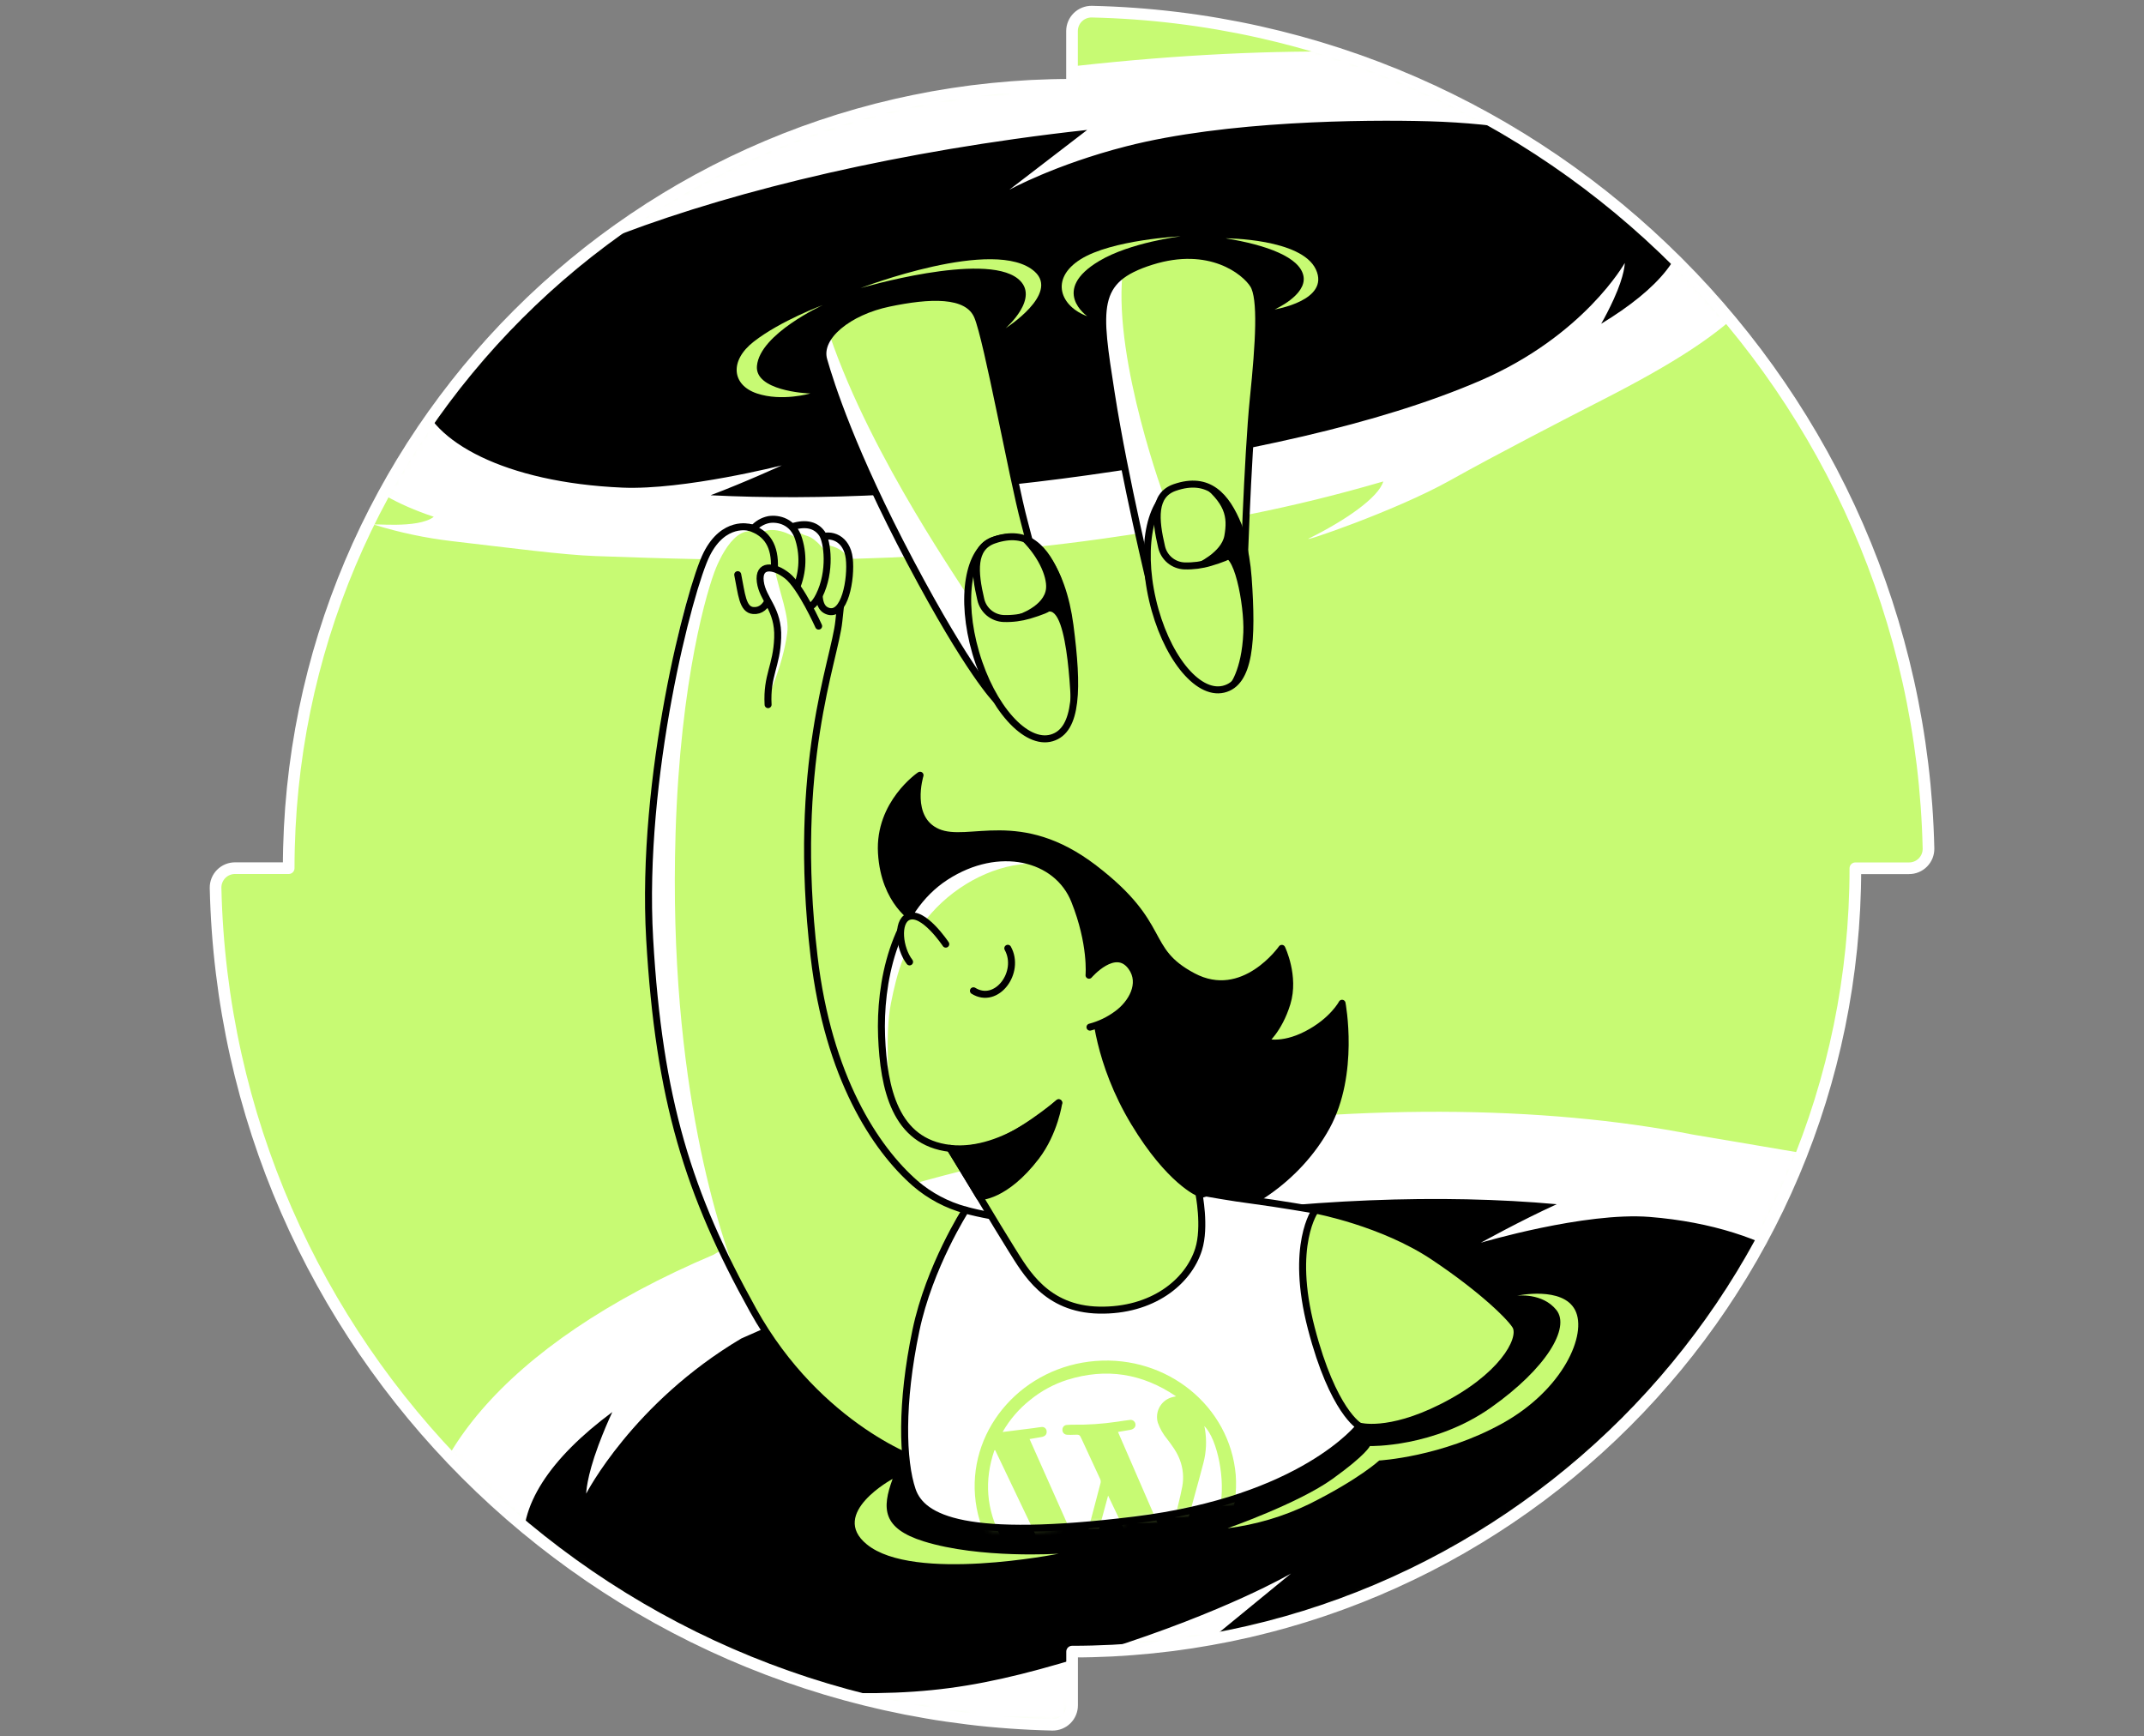
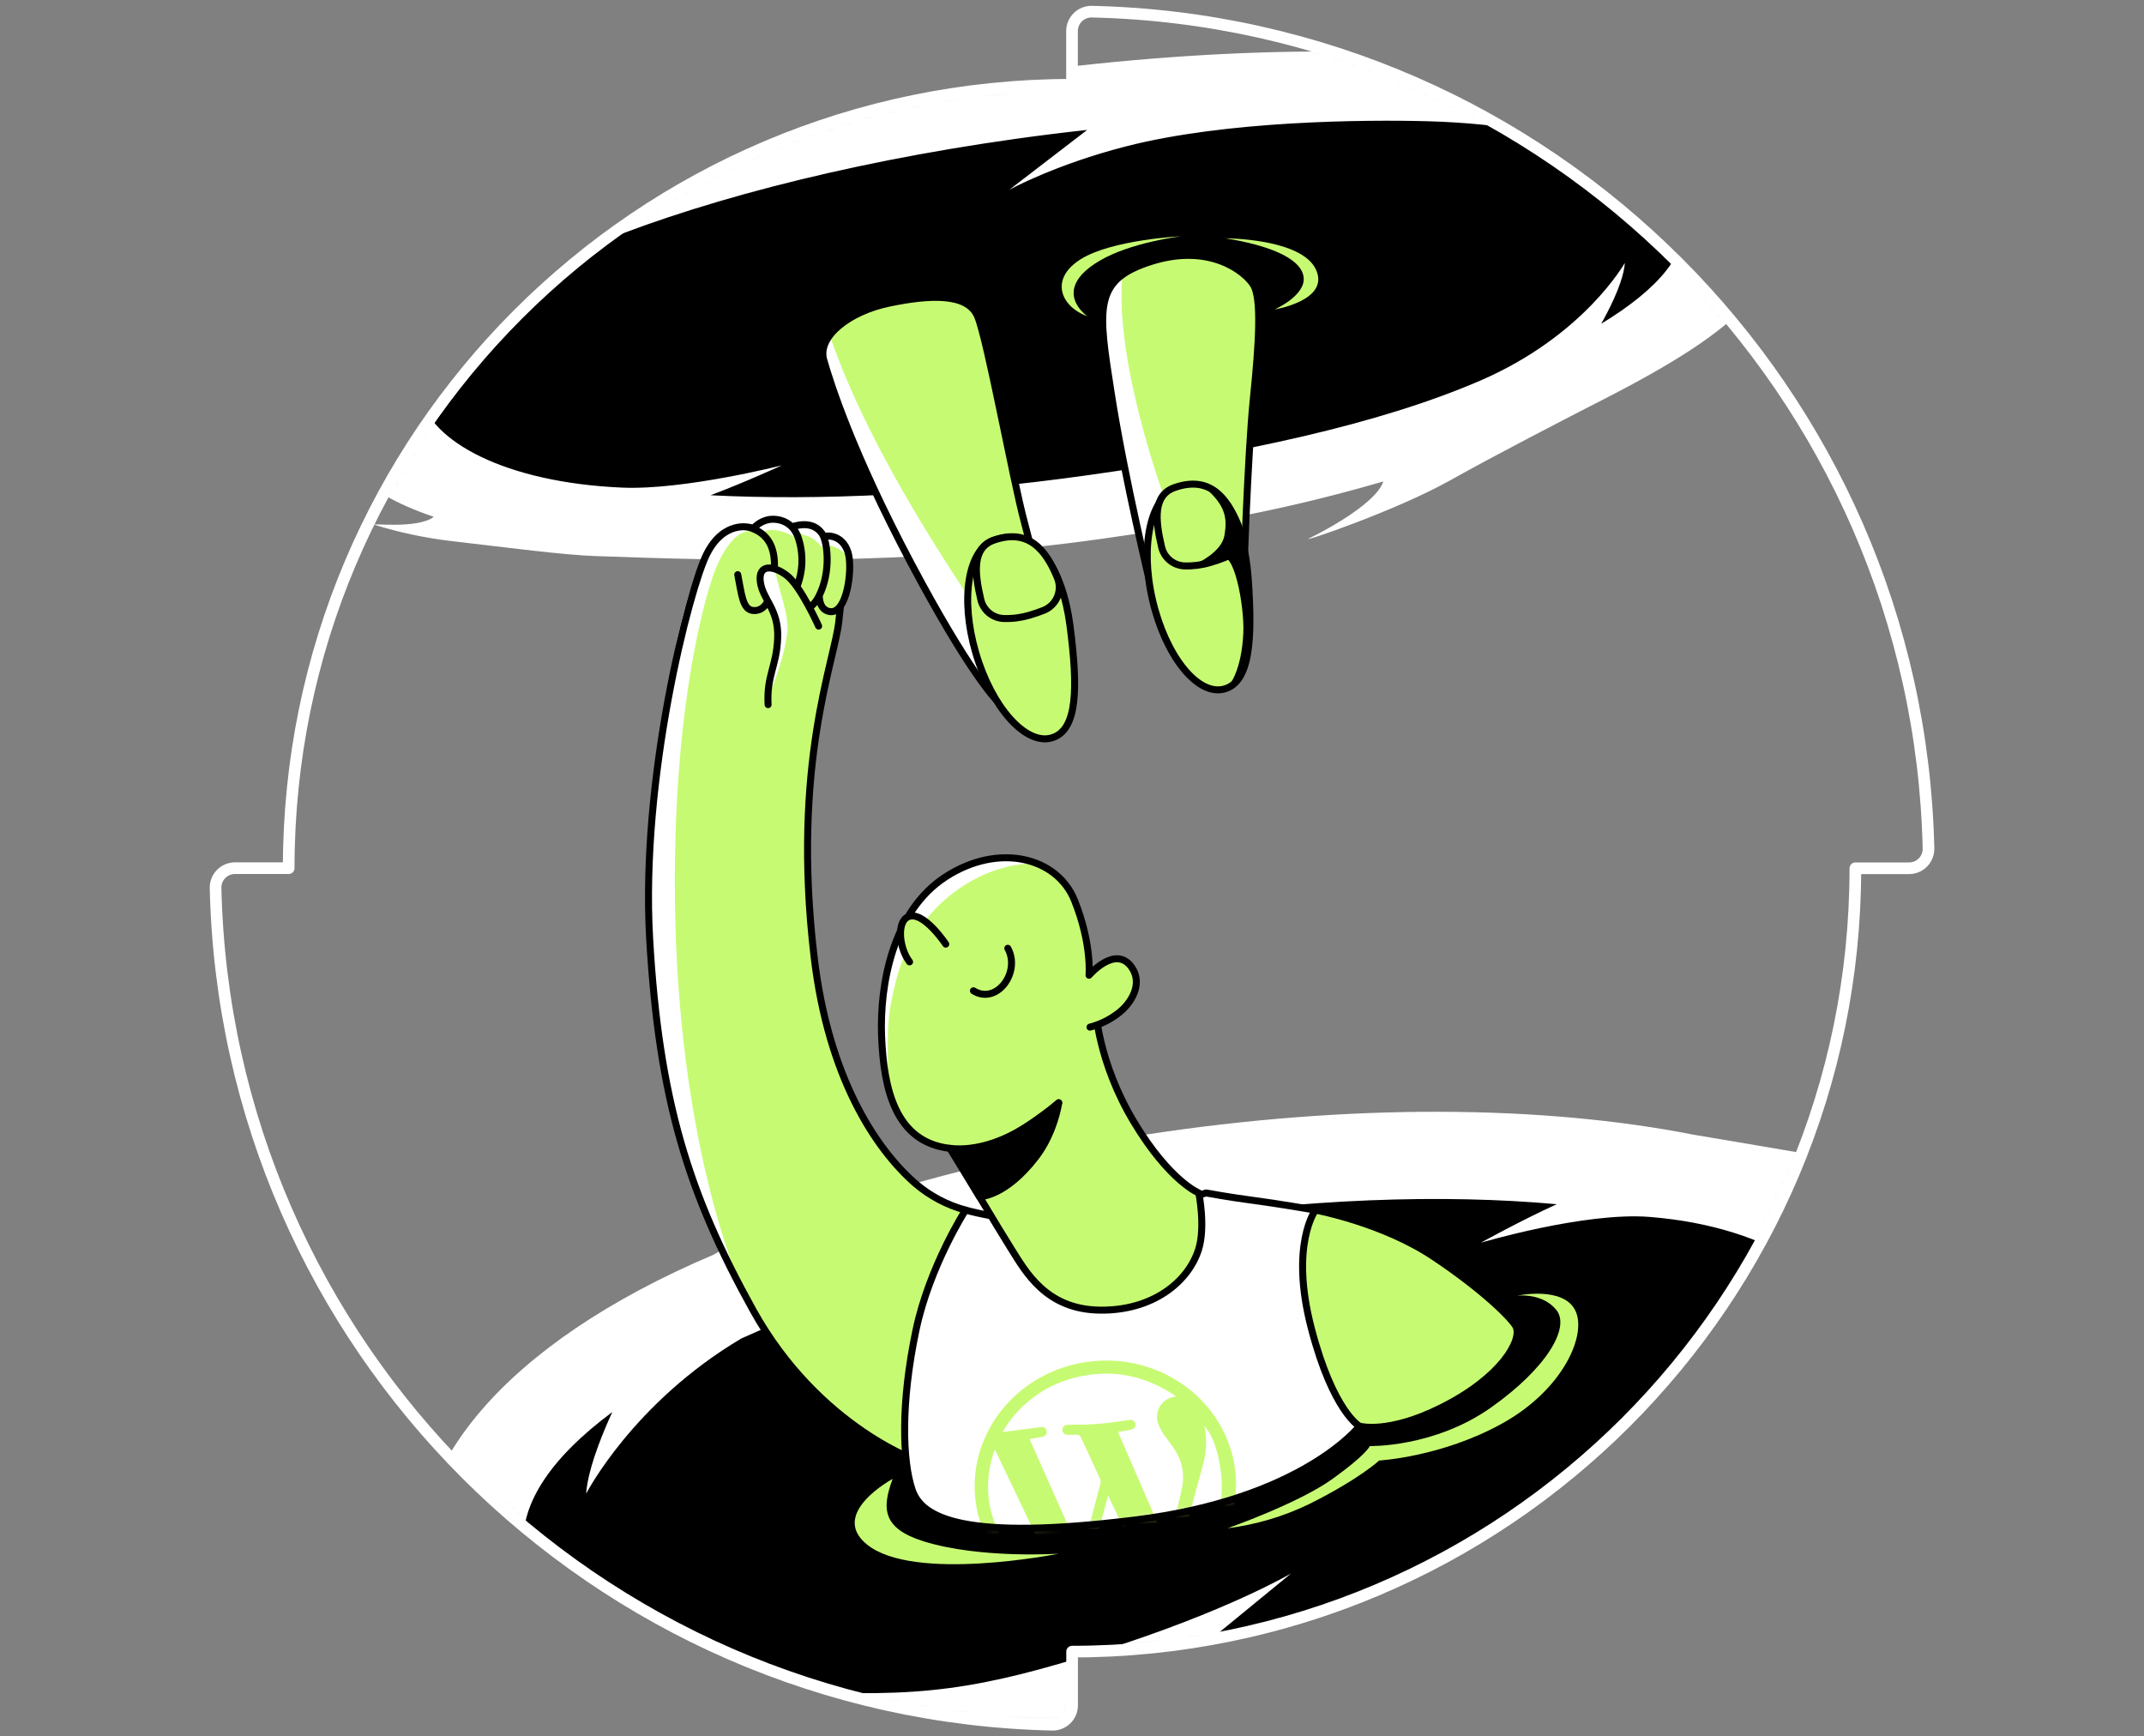
<svg xmlns="http://www.w3.org/2000/svg" width="368" height="298" viewBox="0 0 368 298" fill="none">
  <rect x="0" y="0" width="368" height="298" fill="#808080" stroke="none" />
-   <path d="M184.002 5.34V14.549C109.75 14.549 49.559 74.757 49.552 148.995H40.344C39.901 148.993 39.462 149.08 39.053 149.25C38.645 149.42 38.274 149.67 37.962 149.985C37.651 150.299 37.406 150.673 37.241 151.084C37.075 151.495 36.994 151.934 37 152.377C38.771 230.886 102.111 294.225 180.634 296C181.076 296.006 181.515 295.925 181.926 295.76C182.336 295.595 182.71 295.35 183.025 295.039C183.34 294.728 183.589 294.357 183.76 293.949C183.93 293.541 184.017 293.102 184.016 292.66V283.451C258.264 283.451 318.458 223.243 318.458 149.012H327.667C328.11 149.014 328.549 148.927 328.958 148.757C329.367 148.587 329.738 148.337 330.049 148.021C330.361 147.706 330.606 147.332 330.771 146.921C330.936 146.51 331.017 146.07 331.01 145.627C329.239 67.121 265.917 3.775 187.395 2C186.952 1.993 186.512 2.075 186.1 2.239C185.689 2.404 185.314 2.649 184.999 2.96C184.683 3.27 184.432 3.641 184.261 4.05C184.09 4.458 184.002 4.897 184.002 5.34" fill="#C7FA73" />
  <mask id="mask0" style="mask-type:alpha" maskUnits="userSpaceOnUse" x="37" y="2" width="295" height="294">
    <path d="M184.002 5.34V14.549C109.75 14.549 49.559 74.757 49.552 148.995H40.344C39.901 148.993 39.462 149.08 39.053 149.25C38.645 149.42 38.274 149.67 37.962 149.985C37.651 150.299 37.406 150.673 37.241 151.084C37.075 151.495 36.994 151.934 37 152.377C38.771 230.886 102.111 294.225 180.634 296C181.076 296.006 181.515 295.925 181.926 295.76C182.336 295.595 182.71 295.35 183.025 295.039C183.34 294.728 183.589 294.357 183.76 293.949C183.93 293.541 184.017 293.102 184.016 292.66V283.451C258.264 283.451 318.458 223.243 318.458 149.012H327.667C328.11 149.014 328.549 148.927 328.958 148.757C329.367 148.587 329.738 148.337 330.049 148.021C330.361 147.706 330.606 147.332 330.771 146.921C330.936 146.51 331.017 146.07 331.01 145.627C329.239 67.121 265.917 3.775 187.395 2C186.952 1.993 186.512 2.075 186.1 2.239C185.689 2.404 185.314 2.649 184.999 2.96C184.683 3.27 184.432 3.641 184.261 4.05C184.09 4.458 184.002 4.897 184.002 5.34" fill="#6EDBFF" />
  </mask>
  <g mask="url(#mask0)">
    <path d="M184.543 85.933C252.219 77.491 305.312 56.463 303.129 38.965C300.947 21.467 244.315 14.125 176.639 22.567C108.963 31.008 55.87 52.036 58.052 69.534C60.235 87.032 116.867 94.374 184.543 85.933Z" fill="black" stroke="black" stroke-width="1.2" stroke-linecap="round" stroke-linejoin="round" />
    <path d="M55.315 70.734C56.947 78.214 61.52 84.352 74.457 88.694C71.684 90.855 63.308 89.707 64.328 90.082C68.617 91.401 73.016 92.33 77.471 92.859C87.615 94.035 96.596 95.236 102.231 95.434C124.526 96.227 155.615 97.18 189.13 92.469C208.255 89.774 221.604 87.235 237.428 82.627C236.603 85.418 230.848 89.356 224.696 92.399C222.826 93.327 239.394 87.763 248.9 82.443C256.776 78.03 268.871 71.786 275.144 68.581C298.912 56.436 308.294 47.752 305.223 33.674C300.435 11.715 242.914 2.946 171.79 12.948C100.666 22.95 50.526 48.776 55.315 70.734ZM174.166 23.853C178.36 23.262 182.507 22.744 186.608 22.298L173.239 32.569C173.239 32.569 181.098 28.234 193.323 25.107C210.394 20.729 234.106 20.502 245.266 20.814C270.192 21.547 286.831 28.606 288.765 37.46C290.026 43.236 284.823 49.502 274.832 55.565C275.459 54.467 276.206 53.05 276.982 51.354C278.919 47.104 278.877 45.131 278.877 45.131C278.877 45.131 271.906 57.612 254.085 65.319C236.606 72.87 212.859 77.878 186.75 81.55C162.989 84.89 140.577 85.942 121.966 84.996C127.795 82.801 134.199 79.865 134.199 79.865C134.199 79.865 117.397 84.136 106.839 83.686C86.676 82.825 73.845 75.707 72.13 67.933C68.67 51.999 114.347 32.264 174.166 23.853Z" fill="white" />
    <path d="M170.933 120.038C170.933 120.038 166.354 115.487 156.309 96.528C146.265 77.57 142.539 65.8 141.392 61.784C140.244 57.768 145.695 53.465 152.58 52.03C159.465 50.596 166.067 50.214 167.788 54.276C169.509 58.338 173.809 82.156 175.821 89.615C177.832 97.074 179.33 104.536 180.588 109.413C181.845 114.29 174.043 123.126 170.933 120.038Z" fill="#C7FA73" />
    <path d="M142.422 57.559C149.711 79.001 166.084 101.759 166.084 102.337C166.084 102.914 166.566 111.333 168.748 115.685C170.93 120.038 168.748 117.5 168.748 117.5C168.748 117.5 153.09 92.991 148.5 80C143.91 67.009 140.093 61.721 141 60C141.907 58.279 142.422 57.559 142.422 57.559Z" fill="white" />
    <path d="M170.933 120.038C170.933 120.038 166.354 115.487 156.309 96.528C146.265 77.57 142.539 65.8 141.392 61.784C140.244 57.768 145.695 53.465 152.58 52.03C159.465 50.596 166.067 50.214 167.788 54.276C169.509 58.338 173.809 82.156 175.821 89.615C177.832 97.074 179.33 104.536 180.588 109.413C181.845 114.29 174.043 123.126 170.933 120.038Z" stroke="black" stroke-width="1.2" stroke-linecap="round" stroke-linejoin="round" />
    <path d="M197.627 101.094C197.627 101.094 193.022 82.156 190.741 67.525C188.461 52.895 187.586 48.014 197.627 44.859C207.667 41.703 213.695 46.58 215.13 48.875C216.564 51.17 216.125 58.721 215.13 68.386C214.134 78.051 213.398 101.094 213.398 101.094C213.398 101.094 202.503 114.297 197.627 101.094Z" fill="#C7FA73" />
    <path d="M192.651 47.154C191.206 62.234 200.017 85.854 200.017 85.854L197.255 99.886C197.255 99.886 195.381 91.828 192.445 75.391C189.509 58.955 187.384 53.674 190.019 50.412L192.651 47.154Z" fill="white" />
    <path d="M197.627 101.094C197.627 101.094 193.022 82.156 190.741 67.525C188.461 52.895 187.586 48.014 197.627 44.859C207.667 41.703 213.695 46.58 215.13 48.875C216.564 51.17 216.125 58.721 215.13 68.386C214.134 78.051 213.398 101.094 213.398 101.094C213.398 101.094 202.503 114.297 197.627 101.094Z" stroke="black" stroke-width="1.2" stroke-linecap="round" stroke-linejoin="round" />
    <path d="M183.648 107.309C185.047 118.023 184.986 125.329 180.52 126.636C176.054 127.943 170.217 121.402 167.48 112.034C164.742 102.666 166.212 94.233 170.607 92.707C177.829 90.189 182.373 97.63 183.648 107.309Z" fill="#C7FA73" stroke="black" stroke-width="1.2" stroke-linecap="round" stroke-linejoin="round" />
    <path d="M214.237 99.163C215.013 109.937 214.528 117.226 209.987 118.288C205.447 119.351 200.01 112.452 197.814 102.939C195.619 93.426 197.584 85.099 202.065 83.814C209.431 81.735 213.536 89.427 214.237 99.163Z" fill="#C7FA73" stroke="black" stroke-width="1.2" stroke-linecap="round" stroke-linejoin="round" />
    <path d="M181.494 99.177C181.708 99.696 181.817 100.251 181.815 100.811C181.814 101.372 181.701 101.926 181.484 102.443C181.267 102.96 180.95 103.429 180.551 103.823C180.153 104.217 179.68 104.528 179.16 104.738C178.452 105.021 177.634 105.308 176.681 105.588C175.257 106.006 173.776 106.196 172.293 106.151C171.37 106.119 170.484 105.783 169.771 105.196C169.058 104.609 168.559 103.803 168.351 102.903C167.235 98.179 166.892 93.985 170.596 92.696C176.476 90.66 179.486 94.258 181.494 99.177Z" fill="#C7FA73" stroke="black" stroke-width="1.2" stroke-linecap="round" stroke-linejoin="round" />
    <path d="M212.523 90.139C212.737 90.657 212.846 91.213 212.844 91.773C212.843 92.334 212.73 92.888 212.513 93.405C212.296 93.922 211.979 94.391 211.58 94.784C211.181 95.178 210.709 95.489 210.189 95.7C209.481 95.983 208.663 96.27 207.71 96.549C206.287 96.971 204.806 97.165 203.322 97.123C202.399 97.091 201.513 96.755 200.8 96.168C200.087 95.581 199.588 94.775 199.38 93.876C198.264 89.151 197.921 84.958 201.625 83.668C207.504 81.625 210.515 85.22 212.523 90.139Z" fill="#C7FA73" stroke="black" stroke-width="1.2" stroke-linecap="round" stroke-linejoin="round" />
-     <path d="M139.093 67.525C138.236 67.525 129.53 66.998 129.924 62.79C130.434 57.279 141.236 52.356 141.236 52.356C141.236 52.356 134.039 55.002 129.378 58.629C125.146 61.919 125.628 66.094 129.924 67.525C134.22 68.956 139.093 67.525 139.093 67.525Z" fill="#C7FA73" />
-     <path d="M147.703 49.449C147.703 49.449 168.89 43.169 174.701 47.823C178.711 51.032 172.615 56.323 172.615 56.323C172.615 56.323 181.824 50.462 177.616 46.63C170.898 40.513 147.703 49.449 147.703 49.449Z" fill="#C7FA73" />
    <path d="M186.63 54.276C182.026 52.604 180.124 47.858 185.482 44.494C190.841 41.129 202.652 40.552 202.652 40.552C202.652 40.552 194 41.614 188.698 44.774C180.163 49.838 186.63 54.276 186.63 54.276Z" fill="#C7FA73" />
    <path d="M210.359 40.899C217.442 42.046 223.162 44.164 223.736 47.416C224.31 50.667 218.777 53.107 218.777 53.107C218.777 53.107 228.34 51.577 225.861 46.243C223.382 40.91 210.359 40.899 210.359 40.899Z" fill="#C7FA73" />
-     <path d="M174.701 92.091C178.211 95.26 179.713 98.947 179.55 100.945C179.295 104.037 174.701 105.506 174.701 105.506C176.399 105.78 178.139 105.611 179.752 105.014C183.549 103.598 183.874 122.641 183.874 122.641C183.874 122.641 184.229 104.958 182.249 100.768C180.269 96.578 178.3 92.338 176.501 92.211L174.701 92.091Z" fill="black" />
    <path d="M205.73 82.797C210.334 86.392 210.731 88.659 210.157 91.924C209.643 94.835 205.305 96.751 205.305 96.751C205.305 96.751 207.267 98.048 209.484 95.969C211.701 93.89 213.603 103.853 213.408 108.552C213.129 115.221 210.929 117.658 210.929 117.658C210.929 117.658 216.412 114.825 214.244 98.887C212.077 82.95 205.73 82.797 205.73 82.797Z" fill="black" />
    <path d="M211.633 293.572C277.105 283.484 327.089 255.244 323.275 230.497C319.462 205.75 263.295 193.867 197.824 203.956C132.352 214.044 82.368 242.284 86.181 267.031C89.994 291.778 146.161 303.661 211.633 293.572Z" fill="black" stroke="black" stroke-width="1.2" stroke-linecap="round" stroke-linejoin="round" />
    <path d="M336.294 226.622C334.729 216.464 331.038 209.179 317.467 202.96C320.438 200.126 329.26 201.897 328.194 201.359C327.128 200.82 290.691 194.739 290.691 194.739C265.067 189.682 231.899 189.296 196.408 194.764C176.132 197.881 159.603 201.777 142.791 207.578C144.976 205.138 148.383 198.724 149.757 195.89C150.922 193.489 148.114 197.52 138.162 204.915C131.425 209.923 128.751 211.693 122.461 215.341C86.063 230.772 69.368 252.338 72.314 271.459C76.919 301.288 138.431 304.957 213.773 293.347C289.115 281.737 340.877 256.45 336.294 226.622ZM210.766 287.95C206.32 288.637 201.927 289.227 197.588 289.72L221.6 270.043C221.6 270.043 210.564 276.531 189.484 283.204C168.106 289.965 157.991 291.477 135.601 290.142C109.279 288.573 91.858 278.493 90.002 266.444C88.79 258.6 94.418 250.255 105.1 242.336C104.416 243.802 103.595 245.701 102.741 247.974C100.616 253.666 100.616 256.336 100.616 256.336C100.616 256.336 108.624 240.753 127.235 229.714C146.191 221.097 171.043 213.843 198.7 209.583C223.87 205.704 247.575 204.886 267.207 206.668C261.002 209.48 254.173 213.277 254.173 213.277C254.173 213.277 272.016 207.964 283.155 208.849C304.433 210.556 317.839 220.537 319.464 231.088C322.79 252.727 274.127 278.189 210.766 287.95Z" fill="white" />
    <path d="M165.73 207.674C162.542 206.812 159.587 205.246 157.085 203.091C150.249 197.126 142.149 184.844 139.73 164.167C135.835 131.205 143.293 113.362 143.981 106.604C144.668 99.847 145.436 96.688 143.981 95.09C142.525 93.493 128.641 90.514 128.641 90.514C128.641 90.514 124.239 89.268 121.303 95.09C118.367 100.913 109.909 133.443 111.51 161.136C113.111 188.828 118.165 204.872 129.251 224.847C140.51 245.13 158.395 251.307 158.448 250.91C159.95 240.186 165.73 207.674 165.73 207.674Z" fill="#C7FA73" />
    <path d="M132.513 94.109C128.096 87.302 124.317 94.031 122.894 97.477C121.47 100.923 116.77 116.34 115.955 143.024C114.624 186.462 123.981 212.653 126.627 219.549C129.272 226.444 106.474 189.257 112.106 136.942C116.575 95.469 122.621 92.14 125.33 90.405C130.459 87.121 132.513 94.109 132.513 94.109Z" fill="white" />
    <path d="M165.73 207.674C162.542 206.812 159.587 205.246 157.085 203.091C150.249 197.126 142.149 184.844 139.73 164.167C135.835 131.205 143.293 113.362 143.981 106.604C144.668 99.847 145.436 96.688 143.981 95.09C142.525 93.493 128.641 90.514 128.641 90.514C128.641 90.514 124.239 89.268 121.303 95.09C118.367 100.913 109.909 133.443 111.51 161.136C113.111 188.828 118.165 204.872 129.251 224.847C140.51 245.13 158.395 251.307 158.448 250.91C159.95 240.186 165.73 207.674 165.73 207.674Z" stroke="black" stroke-width="1.2" stroke-linecap="round" stroke-linejoin="round" />
    <path d="M225.794 207.674C225.794 207.674 237.272 209.799 246.077 215.678C254.882 221.557 259.666 226.476 260.222 227.688C261.285 230.004 257.743 236.407 247.412 241.568C238.229 246.172 233.355 244.755 233.355 244.755C233.355 244.755 226.863 250.776 222.323 233.492C217.782 216.209 225.794 207.674 225.794 207.674Z" fill="#C7FA73" stroke="black" stroke-width="1.2" stroke-linecap="round" stroke-linejoin="round" />
-     <path d="M157.085 157.86C157.085 157.86 151.797 154.927 151.298 146.388C150.798 137.849 157.917 133.043 157.917 133.043C157.917 133.043 155.605 140.516 160.942 142.829C166.279 145.142 174.999 139.195 187.809 149.02C200.619 158.844 196.051 162.935 204.742 167.56C213.433 172.186 220.014 162.758 220.014 162.758C220.014 162.758 222.326 167.55 220.903 172.182C219.479 176.815 217.007 178.773 217.007 178.773C217.007 178.773 219.84 179.836 224.303 177.527C228.765 175.218 230.352 172.182 230.352 172.182C230.352 172.182 232.665 184.288 227.685 193.362C222.705 202.435 213.164 208.665 204.76 209.731C196.355 210.797 157.085 157.86 157.085 157.86Z" fill="black" stroke="black" stroke-width="1.2" stroke-linecap="round" stroke-linejoin="round" />
    <path d="M165.73 207.674C170.274 208.934 180.637 210.571 186.548 209.735C194.793 208.57 207.012 204.737 207.012 204.737C207.012 204.737 211.262 205.513 215.158 206.016C219.054 206.519 225.783 207.674 225.783 207.674C225.783 207.674 221.342 213.634 225.075 227.957C228.807 242.279 233.344 244.769 233.344 244.769C233.344 244.769 223.647 257.314 194.74 260.873C165.833 264.433 158.261 260.696 156.575 255.713C154.889 250.73 154.581 240.87 157.209 228.336C159.504 217.36 165.73 207.674 165.73 207.674Z" fill="white" />
    <mask id="mask1" style="mask-type:alpha" maskUnits="userSpaceOnUse" x="155" y="204" width="79" height="59">
      <path d="M165.73 207.674C170.274 208.934 180.637 210.571 186.548 209.735C194.793 208.57 207.012 204.737 207.012 204.737C207.012 204.737 211.262 205.513 215.158 206.016C219.054 206.519 225.783 207.674 225.783 207.674C225.783 207.674 221.342 213.634 225.075 227.957C228.807 242.279 233.344 244.769 233.344 244.769C233.344 244.769 223.647 257.314 194.74 260.873C165.833 264.433 158.261 260.696 156.575 255.713C154.889 250.73 154.581 240.87 157.209 228.336C159.504 217.36 165.73 207.674 165.73 207.674Z" fill="white" />
    </mask>
    <g mask="url(#mask1)">
      <path d="M212.105 253.131C212.966 264.936 203.743 275.246 191.415 276.223C179.019 277.204 168.266 268.41 167.352 256.638C166.439 244.865 175.732 234.534 188.05 233.571C200.368 232.607 211.103 241.359 212.105 253.131ZM185.592 266.908C185.64 266.818 185.683 266.725 185.719 266.629C186.782 262.584 187.845 258.538 188.907 254.491C188.953 254.274 188.929 254.047 188.84 253.843C187.777 251.545 186.715 249.257 185.652 246.962C185.298 246.204 185.298 246.207 184.427 246.232C183.996 246.26 183.565 246.26 183.134 246.232C183.024 246.227 182.916 246.199 182.817 246.151C182.718 246.103 182.629 246.036 182.557 245.953C182.485 245.87 182.43 245.773 182.395 245.668C182.361 245.563 182.349 245.453 182.358 245.343C182.357 245.237 182.377 245.131 182.418 245.033C182.458 244.934 182.519 244.845 182.595 244.771C182.671 244.697 182.762 244.639 182.861 244.601C182.961 244.563 183.067 244.545 183.173 244.55C183.477 244.52 183.782 244.506 184.087 244.507C186.636 244.545 189.183 244.377 191.705 244.004C192.435 243.898 193.161 243.778 193.894 243.693C194.105 243.651 194.324 243.692 194.506 243.807C194.688 243.923 194.819 244.103 194.871 244.312C195.016 244.826 194.648 245.283 193.993 245.396L191.893 245.75C194.769 252.359 197.612 258.904 200.51 265.584C200.91 263.852 201.275 262.255 201.646 260.661C202.075 258.812 202.574 256.974 202.929 255.115C203.214 253.57 203.066 251.976 202.5 250.51C202.015 249.204 201.179 248.084 200.333 246.969C199.642 246.14 199.102 245.197 198.739 244.181C198.476 243.306 198.566 242.362 198.988 241.552C199.411 240.742 200.134 240.128 201.002 239.843C201.239 239.768 201.484 239.726 201.863 239.637C196.068 235.706 189.888 234.718 183.198 236.804C180.874 237.543 178.711 238.715 176.823 240.257C174.906 241.771 173.299 243.64 172.088 245.761L177.524 245.077C177.938 245.024 178.346 244.936 178.76 244.904C178.869 244.887 178.98 244.894 179.086 244.924C179.193 244.954 179.291 245.006 179.375 245.077C179.459 245.148 179.527 245.237 179.575 245.336C179.622 245.436 179.647 245.545 179.649 245.655C179.692 246.172 179.383 246.515 178.778 246.618C178.108 246.735 177.439 246.845 176.717 246.972L185.592 266.908ZM197.687 272.384L190.196 256.673C188.645 262.414 187.126 268.049 185.592 273.673C188.96 274.491 193.919 274.18 197.687 272.398V272.384ZM170.816 248.881L170.678 248.906C168.907 254.066 169.286 259.085 171.875 263.884C174.11 268.028 177.574 270.935 182.167 272.65C178.382 264.728 174.599 256.805 170.816 248.881ZM201.253 270.429C205.578 267.472 208.301 263.537 209.399 258.582C210.384 254.194 209.01 247.022 206.708 244.737C206.747 244.911 206.793 245.092 206.821 245.269C207.145 247.207 207.053 249.191 206.552 251.091C205.649 254.562 204.66 258.012 203.718 261.472C202.901 264.459 202.08 267.444 201.253 270.429Z" fill="#C7FA73" />
    </g>
    <path d="M165.73 207.674C170.274 208.934 180.637 210.571 186.548 209.735C194.793 208.57 207.012 204.737 207.012 204.737C207.012 204.737 211.262 205.513 215.158 206.016C219.054 206.519 225.783 207.674 225.783 207.674C225.783 207.674 221.342 213.634 225.075 227.957C228.807 242.279 233.344 244.769 233.344 244.769C233.344 244.769 223.647 257.314 194.74 260.873C165.833 264.433 158.261 260.696 156.575 255.713C154.889 250.73 154.581 240.87 157.209 228.336C159.504 217.36 165.73 207.674 165.73 207.674Z" stroke="black" stroke-width="1.2" stroke-linecap="round" stroke-linejoin="round" />
    <path d="M162.334 195.841C165.472 200.856 171.188 210.574 173.621 214.417C176.054 218.26 179.525 224.663 188.641 224.844C197.758 225.024 203.963 220.038 205.73 214.413C206.948 210.539 205.765 204.738 205.765 204.738C205.765 204.738 200.782 202.751 194.68 192.636C188.45 182.315 187.972 173.1 187.972 172.193C187.972 171.286 162.334 195.841 162.334 195.841Z" fill="#C7FA73" stroke="black" stroke-width="1.2" stroke-linecap="round" stroke-linejoin="round" />
    <path d="M181.714 189.257C181.714 189.257 172.506 198.154 163.063 197.084C153.621 196.014 151.673 186.763 151.319 177.867C150.965 168.97 153.246 156.337 162.334 150.465C171.422 144.593 181.459 147.086 184.445 154.559C187.43 162.032 186.924 167.369 186.924 167.369C186.924 167.369 191.429 162.103 194.202 165.953C196.263 168.807 194.202 172.278 191.723 174.056C190.332 175.085 188.757 175.839 187.083 176.277" fill="#C7FA73" />
    <path d="M177.5 148.189C171.175 148.186 164.457 151.545 159.883 156.698C155.279 161.872 153.986 166.852 152.92 172.193C151.854 177.534 152.658 185.758 152.541 187.893C152.424 190.029 148 167 157.085 155.497C169 143 177.5 148.189 177.5 148.189Z" fill="white" />
    <path d="M181.714 189.257C181.714 189.257 172.506 198.154 163.063 197.084C153.621 196.014 151.673 186.763 151.319 177.867C150.965 168.97 153.246 156.337 162.334 150.465C171.422 144.593 181.459 147.086 184.445 154.559C187.43 162.032 186.924 167.369 186.924 167.369C186.924 167.369 191.429 162.103 194.202 165.953C196.263 168.807 194.202 172.278 191.723 174.056C190.332 175.085 188.757 175.839 187.083 176.277" stroke="black" stroke-width="1.2" stroke-linecap="round" stroke-linejoin="round" />
    <path d="M162.333 162.032C162.333 162.032 158.438 156.16 155.849 157.35C153.876 158.256 154.343 162.769 156.121 165.081" fill="#C7FA73" />
    <path d="M162.333 162.032C162.333 162.032 158.438 156.16 155.849 157.35C153.876 158.256 154.343 162.769 156.121 165.081" stroke="black" stroke-width="1.2" stroke-linecap="round" stroke-linejoin="round" />
    <path d="M140.51 92.338C142.663 91.35 145.369 92.42 145.769 95.841C146.169 99.262 144.997 106.059 141.976 104.837C140.51 104.242 140.51 102.358 140.51 99.411V92.338Z" fill="#C7FA73" />
    <path d="M141.976 93.571C145.259 94.028 145.847 96.454 145.847 96.454C145.847 96.454 145.16 93.511 143.97 92.473C142.78 91.435 141.087 91.57 141.087 91.57L141.976 93.571Z" fill="white" />
    <path d="M140.51 92.338C142.663 91.35 145.369 92.42 145.769 95.841C146.169 99.262 144.997 106.059 141.976 104.837C140.51 104.242 140.51 102.358 140.51 99.411V92.338Z" stroke="black" stroke-width="1.2" stroke-linecap="round" stroke-linejoin="round" />
    <path d="M167.083 170.04C171.068 172.519 175.25 166.852 172.98 162.744Z" fill="#C7FA73" />
    <path d="M167.083 170.04C171.068 172.519 175.25 166.852 172.98 162.744" stroke="black" stroke-width="1.2" stroke-linecap="round" stroke-linejoin="round" />
    <path d="M135.884 90.43C138.505 89.569 140.152 90.235 141.087 91.57C142.022 92.905 142.688 98.065 140.588 102.252C138.845 105.719 136.94 104.232 135.884 102.56C134.167 99.822 135.884 90.43 135.884 90.43Z" fill="#C7FA73" />
    <path d="M135.885 90.429C138.087 90.043 138.718 89.147 140.51 90.918C141.976 92.381 141.976 95.09 141.976 95.09C141.976 95.09 140.326 92.516 138.548 91.977C137.543 91.696 136.627 91.163 135.885 90.429V90.429Z" fill="white" />
    <path d="M135.884 90.43C138.505 89.569 140.152 90.235 141.087 91.57C142.022 92.905 142.688 98.065 140.588 102.252C138.845 105.719 136.94 104.232 135.884 102.56C134.167 99.822 135.884 90.43 135.884 90.43Z" stroke="black" stroke-width="1.2" stroke-linecap="round" stroke-linejoin="round" />
    <path d="M132.038 101.501C133.179 104.915 135.074 104.164 136.395 101.568C137.764 98.766 138.017 95.547 137.103 92.565C136.189 89.438 133.561 88.917 131.967 89.169C130.907 89.379 129.949 89.943 129.251 90.769L132.038 101.501Z" fill="#C7FA73" />
    <path d="M130.877 91.311C133.43 90.043 137.089 92.565 137.089 92.565C137.089 92.565 137.949 91.042 135.105 89.526C132.261 88.01 129.145 89.526 129.145 89.526L130.877 91.311Z" fill="white" />
    <path d="M132.038 101.501C133.179 104.915 135.074 104.164 136.395 101.568C137.764 98.766 138.017 95.547 137.103 92.565C136.189 89.438 133.561 88.917 131.967 89.169C130.907 89.379 129.949 89.943 129.251 90.769L132.038 101.501Z" stroke="black" stroke-width="1.2" stroke-linecap="round" stroke-linejoin="round" />
    <path d="M126.626 98.625C127.292 101.89 127.427 104.646 129.297 104.78C131.832 104.972 132.768 101.593 132.923 97.474C133.061 93.794 131.74 91.481 128.627 90.514" fill="#C7FA73" />
    <path d="M126.626 98.625C127.292 101.89 127.427 104.646 129.297 104.78C131.832 104.972 132.768 101.593 132.923 97.474C133.061 93.794 131.74 91.481 128.627 90.514" stroke="black" stroke-width="1.2" stroke-linecap="round" stroke-linejoin="round" />
    <path d="M140.51 107.451C140.51 107.451 137.482 100.69 135.13 98.827C132.778 96.964 130.101 96.776 130.501 99.843C130.901 102.91 133.66 104.515 133.483 109.452C133.306 114.389 131.567 115.859 131.836 120.931" fill="#C7FA73" />
    <path d="M132.927 97.474C133.795 101.763 135.523 105.737 135.119 108.651C134.329 114.389 131.808 119.592 131.808 119.592C131.808 119.592 135.5 107 131.361 102.351C129.077 98.692 131 97.5 131.361 97.201L132.927 97.474Z" fill="white" />
    <path d="M140.51 107.451C140.51 107.451 137.482 100.69 135.13 98.827C132.778 96.964 130.101 96.776 130.501 99.843C130.901 102.91 133.66 104.515 133.483 109.452C133.306 114.389 131.567 115.859 131.836 120.931" stroke="black" stroke-width="1.2" stroke-linecap="round" stroke-linejoin="round" />
    <path d="M153.214 253.808C151.319 258.918 151.478 262.308 158.526 264.521C168.227 267.546 181.717 266.646 181.717 266.646C181.717 266.646 156.809 271.626 148.78 265.042C142.245 259.719 153.214 253.808 153.214 253.808Z" fill="#C7FA73" />
    <path d="M210.706 262.279C210.706 262.279 222.847 258.029 228.719 253.808C234.591 249.586 235.126 248.173 235.126 248.173C235.126 248.173 246.162 248.453 255.933 241.55C265.422 234.845 269.555 227.868 267.154 224.84C264.752 221.812 260.396 222.361 260.396 222.361C260.396 222.361 268.22 220.682 270.355 224.84C272.491 228.998 268.294 238.493 257.878 244.277C247.462 250.06 236.727 250.652 236.727 250.652C236.727 250.652 233.345 253.818 224.717 258.125C220.303 260.262 215.571 261.665 210.706 262.279Z" fill="#C7FA73" />
    <path d="M163.063 197.084L168.117 205.368C168.117 205.368 172.502 205.464 177.829 198.508C181.016 194.325 181.724 189.257 181.724 189.257C181.724 189.257 174.372 195.483 169.3 196.641C164.228 197.799 163.063 197.084 163.063 197.084Z" fill="black" stroke="black" stroke-width="1.2" stroke-linecap="round" stroke-linejoin="round" />
  </g>
  <path d="M184.002 5.34V14.549C109.75 14.549 49.559 74.757 49.552 148.995H40.344C39.901 148.993 39.462 149.08 39.053 149.25C38.645 149.42 38.274 149.67 37.962 149.985C37.651 150.299 37.406 150.673 37.241 151.084C37.075 151.495 36.994 151.934 37 152.377C38.771 230.886 102.111 294.225 180.634 296C181.076 296.006 181.515 295.925 181.926 295.76C182.336 295.595 182.71 295.35 183.025 295.039C183.34 294.728 183.589 294.357 183.76 293.949C183.93 293.541 184.017 293.102 184.016 292.66V283.451C258.264 283.451 318.458 223.243 318.458 149.012H327.667C328.11 149.014 328.549 148.927 328.958 148.757C329.367 148.587 329.738 148.337 330.049 148.021C330.361 147.706 330.606 147.332 330.771 146.921C330.936 146.51 331.017 146.07 331.01 145.627C329.239 67.121 265.917 3.775 187.395 2C186.952 1.993 186.512 2.075 186.1 2.239C185.689 2.404 185.314 2.649 184.999 2.96C184.683 3.27 184.432 3.641 184.261 4.05C184.09 4.458 184.002 4.897 184.002 5.34" stroke="white" stroke-width="2" stroke-linecap="round" stroke-linejoin="round" />
</svg>